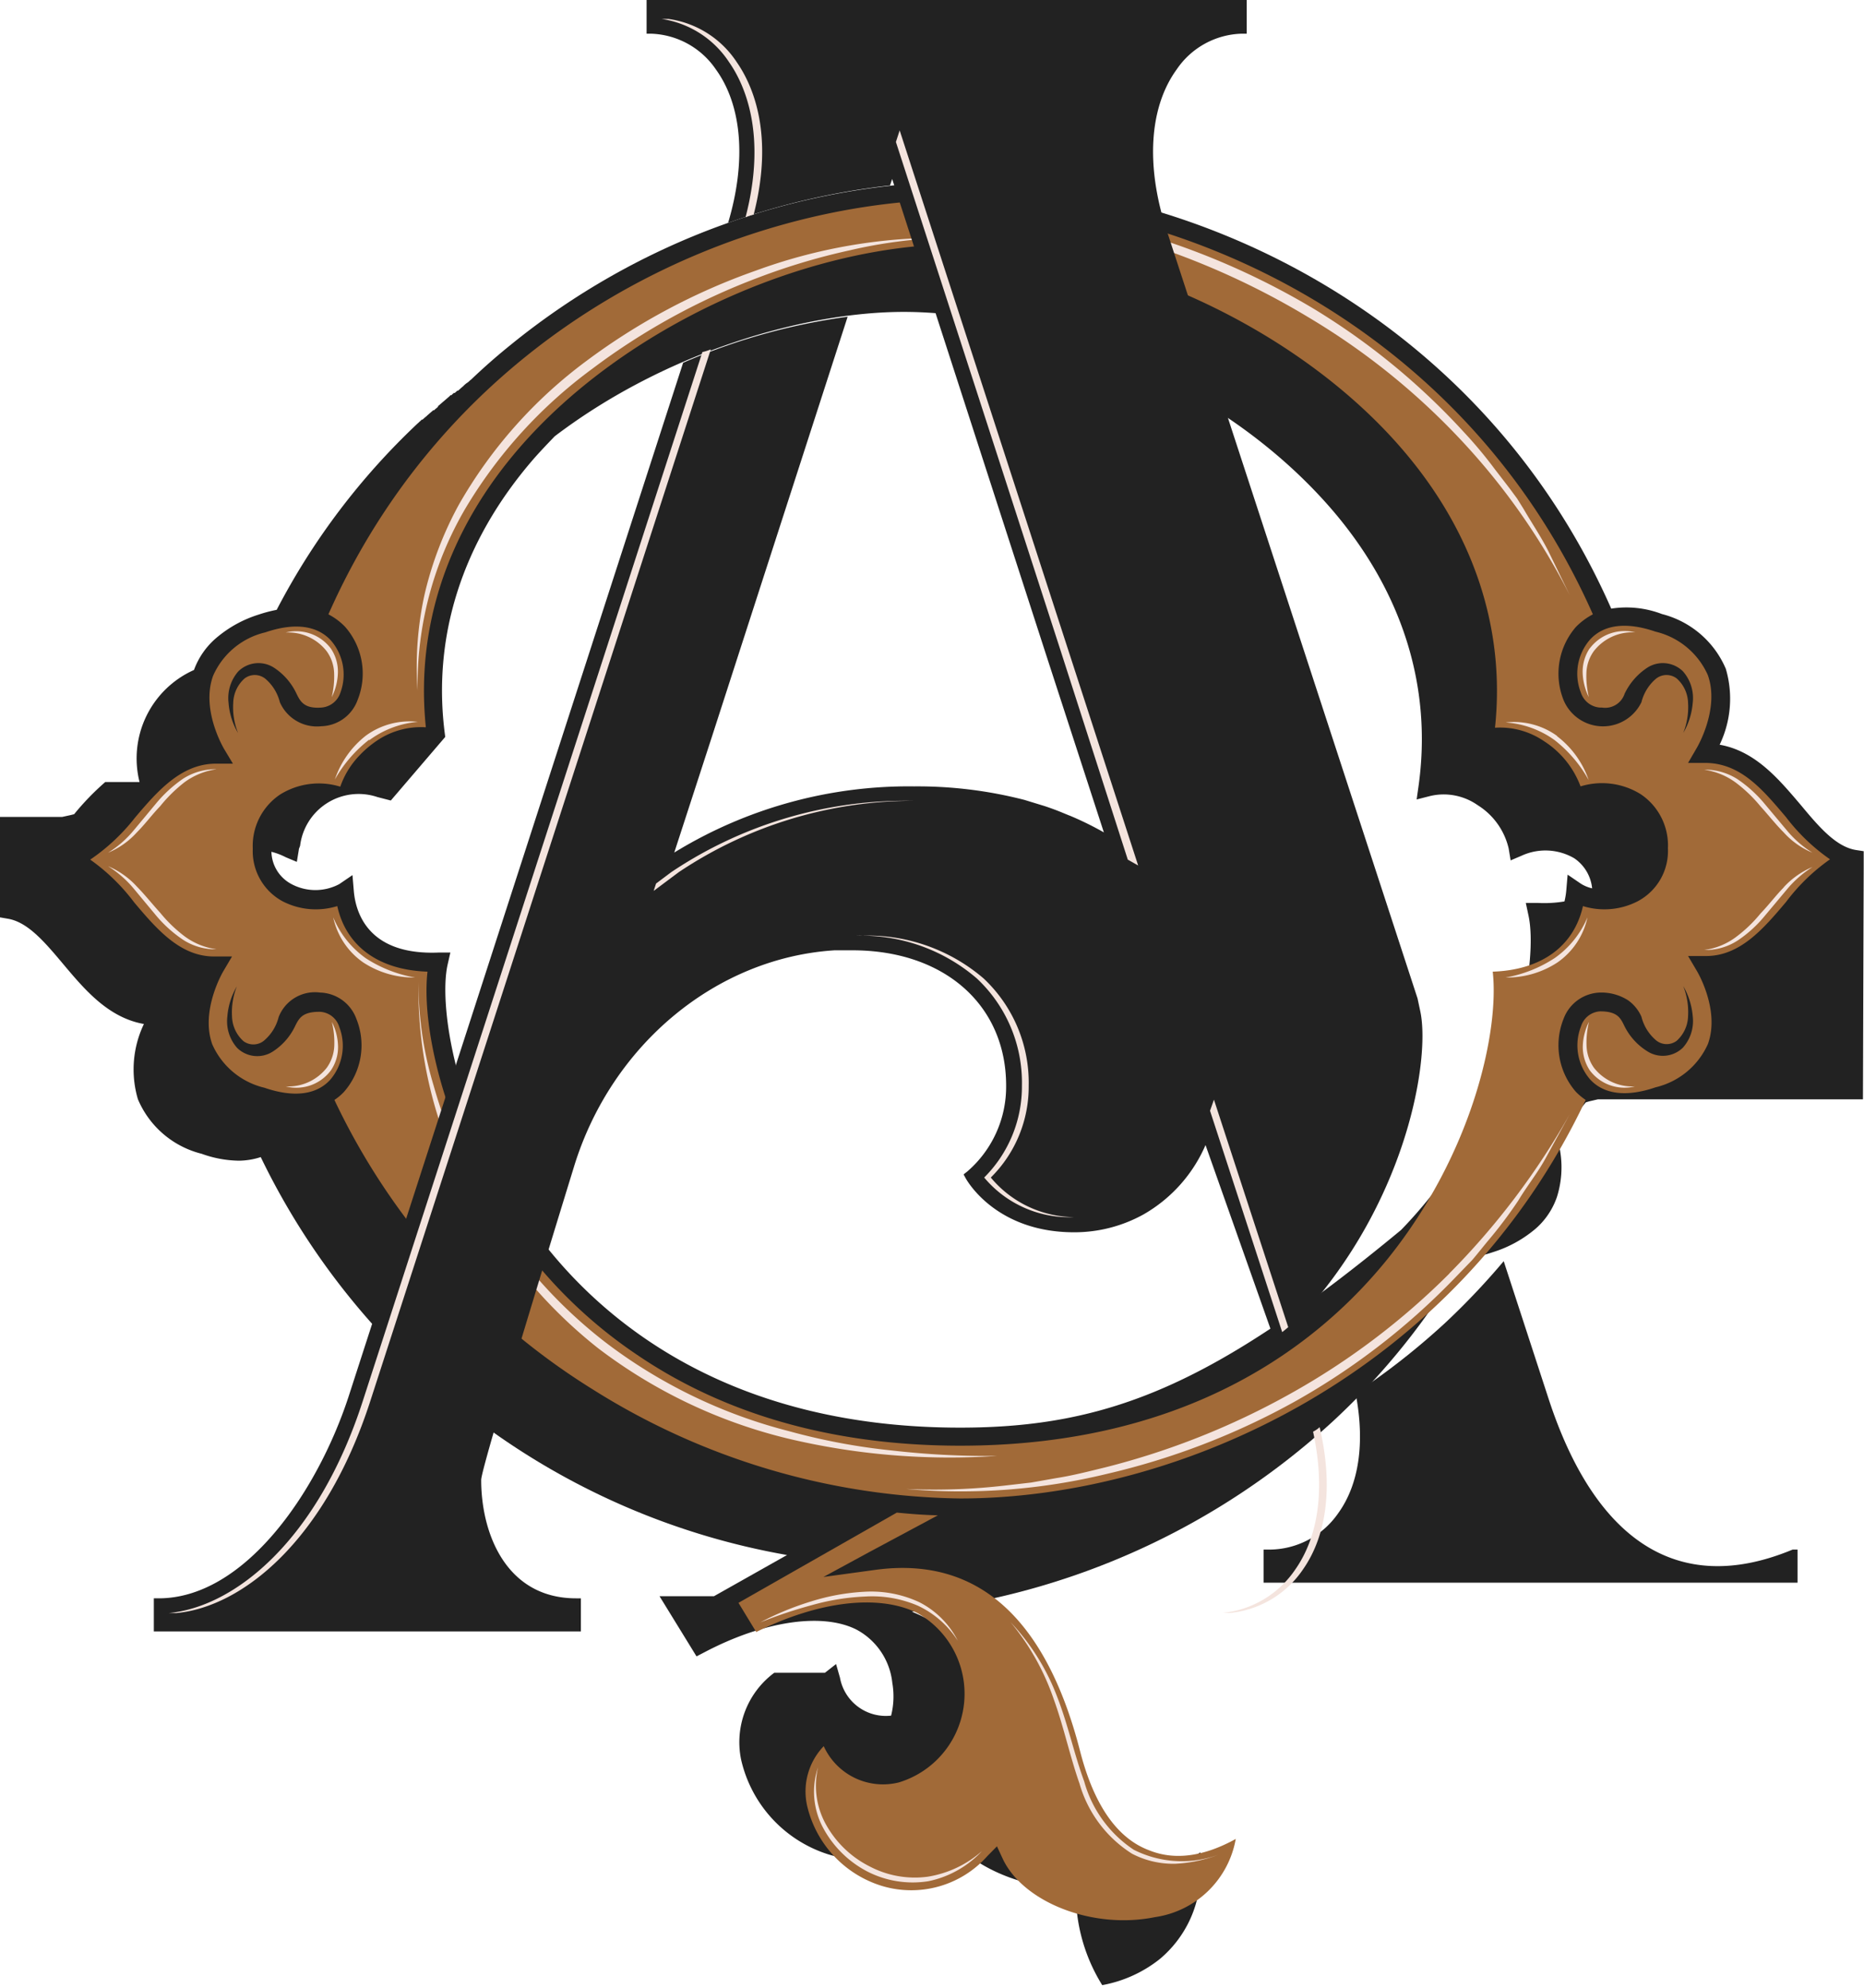
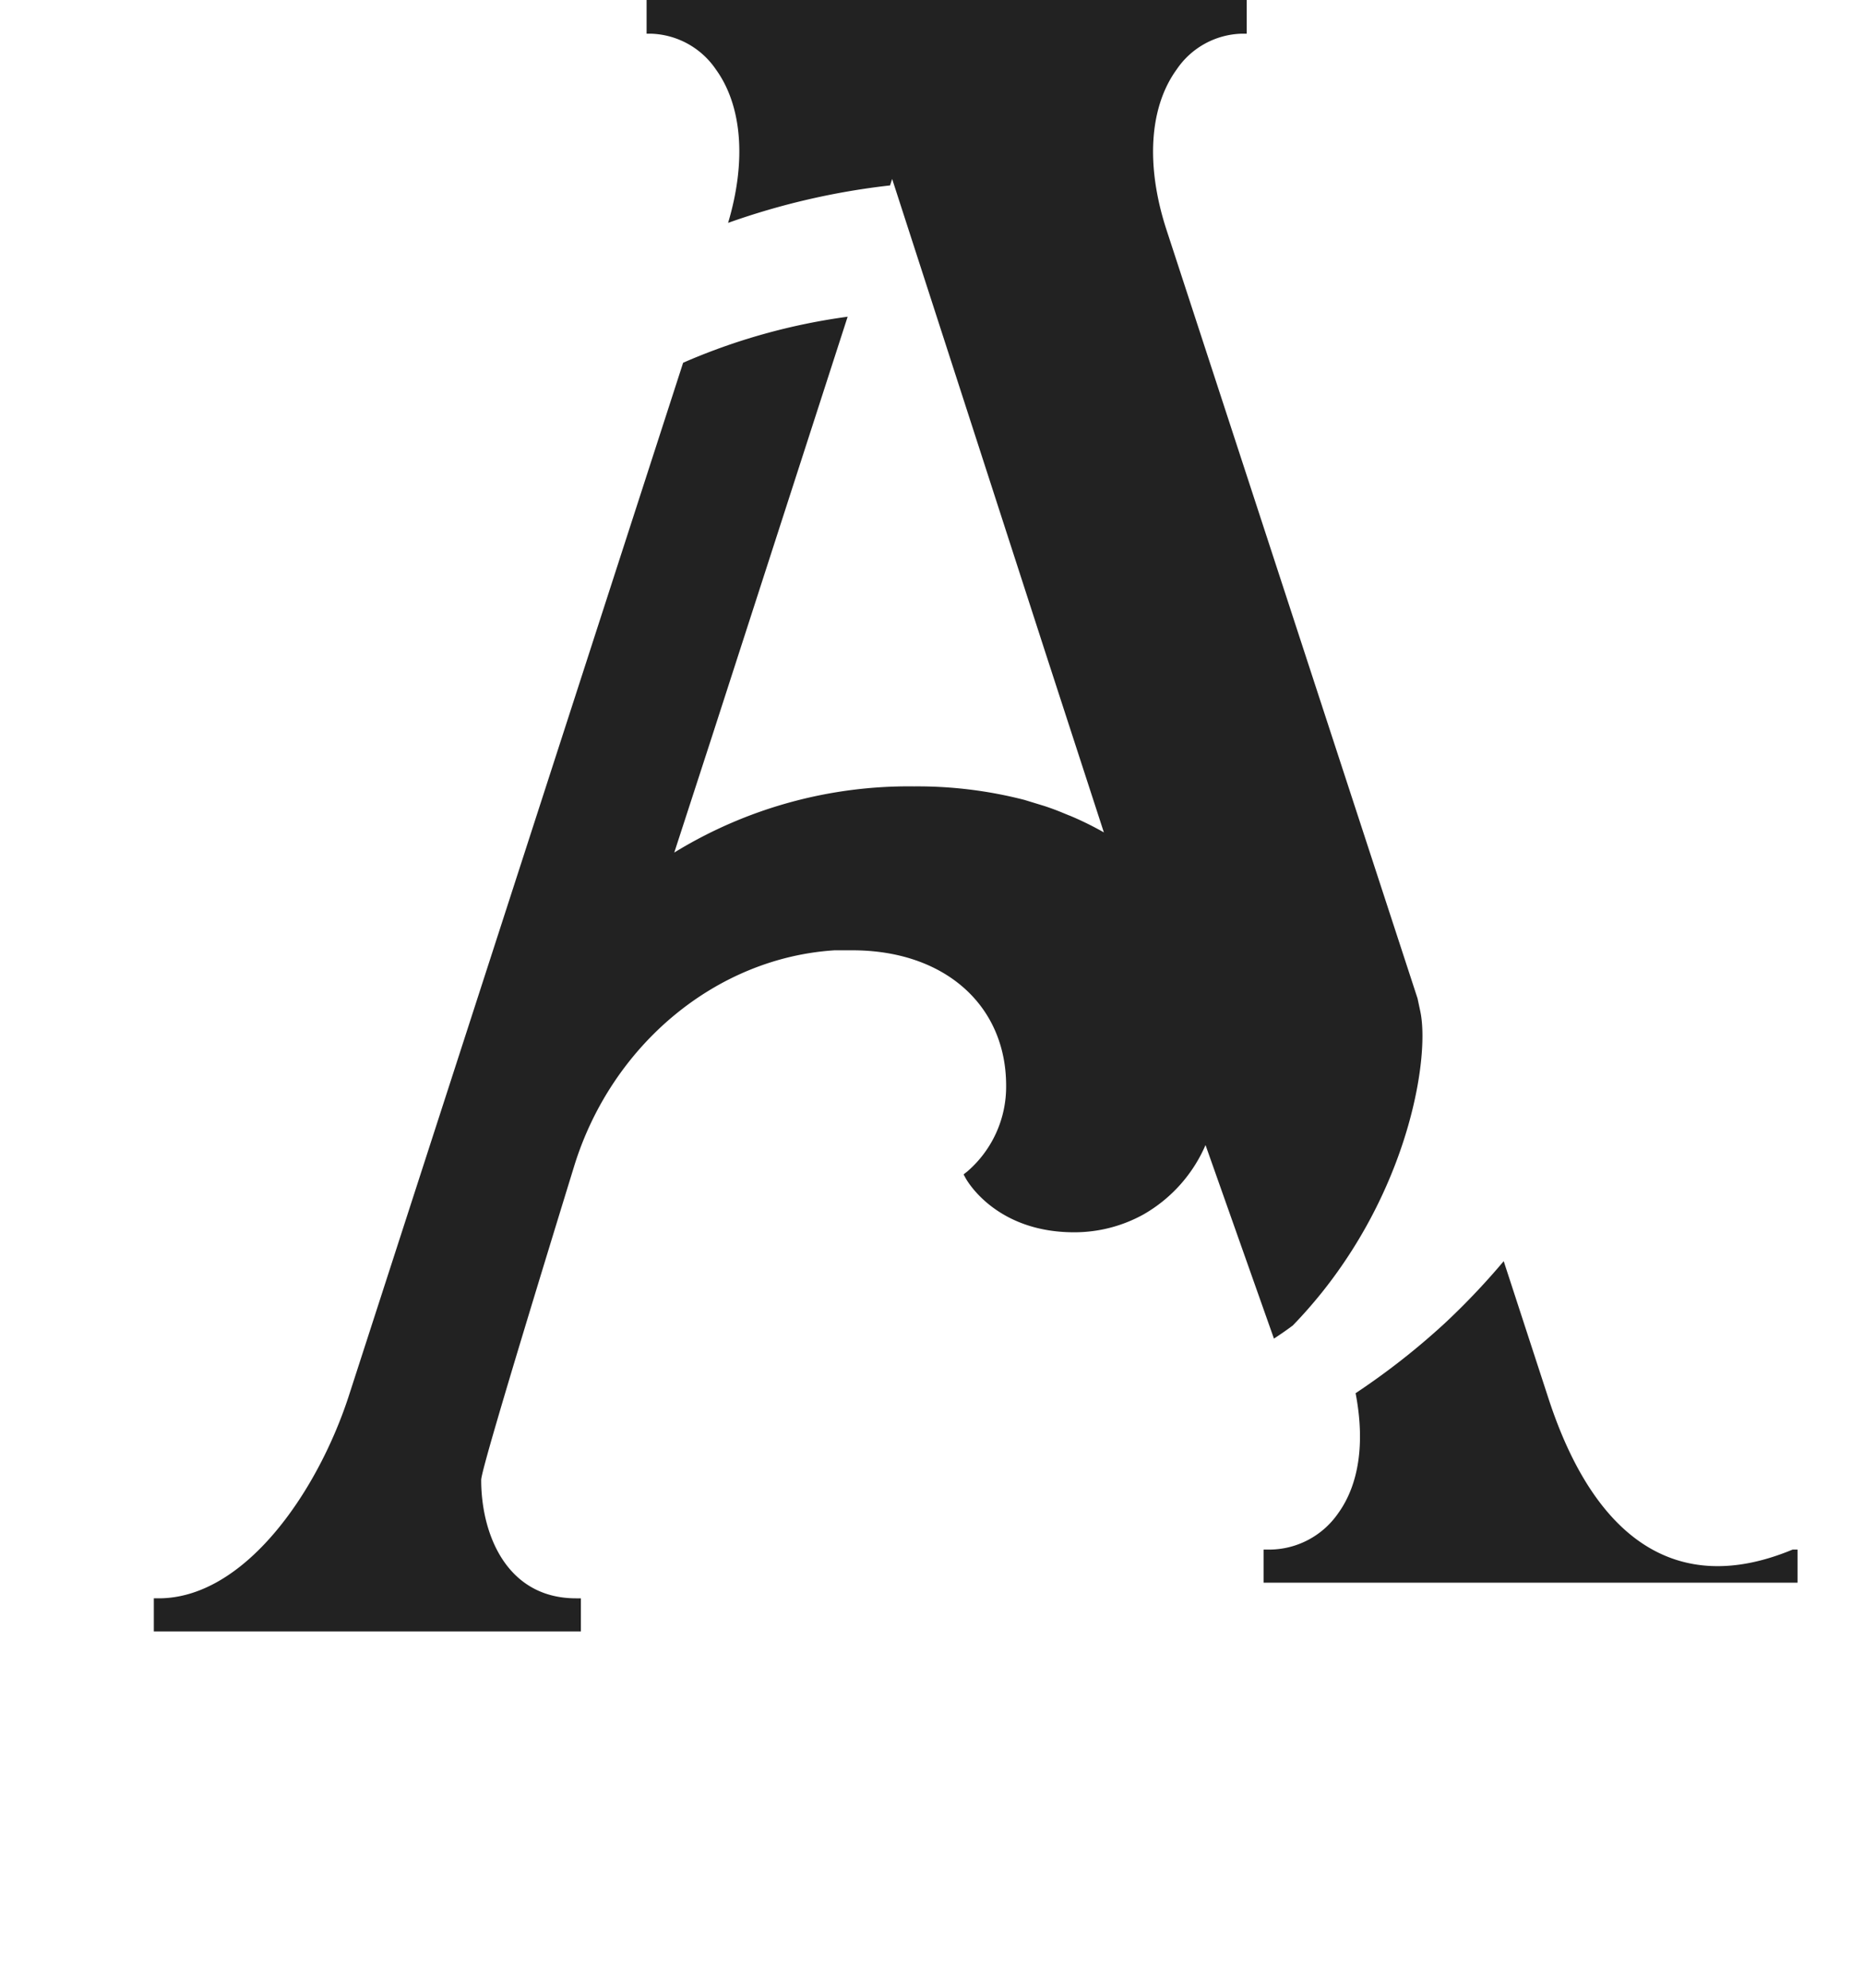
<svg xmlns="http://www.w3.org/2000/svg" viewBox="0 0 123.96 132.19">
  <defs>
    <style>.cls-1{fill:#222;}.cls-2{fill:#a16a38;}.cls-3{fill:#f4e4de;}</style>
  </defs>
  <title>Monogram (2)</title>
  <g id="Layer_2" data-name="Layer 2">
    <g id="Colour_-_Light" data-name="Colour - Light">
      <g id="Monogram">
        <g id="Q">
-           <path id="Outline" class="cls-1" d="M123.94,57.7h0l0-1.1-.52-.08c-1.34-.22-2.48-1.57-3.67-3-1.44-1.69-3-3.58-5.39-4a7.06,7.06,0,0,0,.41-5.05,6.31,6.31,0,0,0-4.25-3.64,6.6,6.6,0,0,0-3.37-.36C98.51,20.88,79.27,12.06,63.85,12.06A48.47,48.47,0,0,0,34,22.9c-.91.73-1.8,1.51-2.66,2.33l-.1.08s0,0-.05.05h0l-.06.05L31,25.5l-.06.05-.09.08a.46.46,0,0,1-.07.07l-.06.05-.09.08-.09.08-.08.07-.05,0-.1.09-.07.06-.06,0-.09.08a.46.46,0,0,0-.07.07l-.06,0-.09.09-.06.05h0l-.09.08-.06.05-.09.08-.06.05v0l-.06.05-.09.08-.06.05-.09.08-.08.06s0,0,0,.05l-.09.08-.1.08-.07.07-.06,0-.09.08-.07.06-.06.05-.09.08-.08.07-.05.05-.1.08-.09.08a.46.46,0,0,0-.07.07l-.06,0-.09.09-.06.05h0l-.05.05-.09.08A46.39,46.39,0,0,0,18.4,40.55a9.51,9.51,0,0,0-1.21.32,8.05,8.05,0,0,0-2.76,1.51h0l0,0v0h0l0,0h0l0,0,0,0h0v0l0,0h0l0,0,0,0h0l0,0h0v0l0,0h0l0,0,0,0h0v0h0l0,0,0,0h0l0,0h0v0l0,0h0l0,0,0,0h0l0,0v0h0l0,0h0l0,0,0,0h0v0l0,0h0l0,0h0l0,0,0,0h0l0,0,0,0h0l0,0h0l0,0v0h0l0,0,0,0h0l0,0h0l0,0v0h0l0,0,0,0h0l0,0h0v0l0,0h0l0,0,0,0h0l0,0h0l0,0,0,0h0l0,0,0,0h0v0h0l0,0,0,0h0l0,0,0,0h0l0,0h0l0,0,0,0h0l0,0v0h0l0,0h0l0,0,0,0h0v0l0,0h0l0,0h0l0,0,0,0h0l0,0,0,0h0l0,0,0,0h0v0h0l0,0,0,0h0l0,0h0v0l0,0h0l0,0,0,0h0l0,0v0h0l0,0h0l0,0,0,0h0l0,0v0h0l0,0h0l0,0,0,0h0l0,0,0,0h0l0,0h0l0,0,0,0h0l0,0,0,0h0l0,0h0l0,0v0h0l0,0,0,0h0l0,0h0v0l0,0h0l0,0,0,0h0l0,0h0l0,0,0,0h0l0,0,0,0h0v0h0l0,0,0,0h0l0,0,0,0h0l0,0h0l0,0,0,0h0a5.09,5.09,0,0,0-1.53,2.17A6.44,6.44,0,0,0,9.28,52h0l0,0,0,0h0l0,0h0v0l0,0h0l0,0,0,0h0l0,0H9l0,0,0,0H9l0,0,0,0h0v0h0l0,0,0,0h0l0,0,0,0h0l0,0h0l0,0,0,0h0l0,0v0h0l0,0h0l0,0,0,0h0v0l0,0h0l0,0h0l0,0,0,0h0v0l0,0h0l0,0h0l0,0,0,0h0l0,0,0,0h0l0,0h0l0,0v0h0l0,0,0,0H8l0,0,0,0H8l0,0h0l0,0,0,0h0l0,0v0h0l0,0h0l0,0,0,0h0v0l0,0h0l0,0h0l0,0,0,0h0l0,0,0,0h0l0,0h0l0,0v0h0l0,0,0,0h0l0,0h0v0l0,0h0l0,0,0,0h0l0,0h0l0,0,0,0h0l0,0,0,0h0v0H7l0,0,0,0H7l0,0,0,0h0v0h0l0,0,0,0h0l0,0,0,0h0l0,0h0l0,0,0,0h0l0,0v0h0l0,0a17.42,17.42,0,0,0-2.07,2.14l-.24.06-.55.12H3.66v0H3.61v0h-.1v0h0v0h-.1v0h0v0H3.22v0H3.16v0H3.07v0H3v0H2.92v0H2.86v0H2.77v0H2.71v0H2.56v0H2.42v0H2.36v0H2.27v0H2.21v0H2.12v0H2.06v0H2v0H1.91v0H1.82v0H1.77v0h-.1v0h0v0h-.1v0H1.47v0H1.38v0H1.32v0H1.23v0H1.17v0H1.08v0H1v0H.87v0H.72v0H.58v0H.52v0H.43v0H.37v0H.28v0H.22v0H.13v0H.07v0H0L0,61l.52.09c1.33.22,2.46,1.56,3.67,3,1.43,1.7,3,3.58,5.38,4a7,7,0,0,0-.4,5,6.24,6.24,0,0,0,4.24,3.63,7.54,7.54,0,0,0,2.47.46,4.84,4.84,0,0,0,1.46-.24,48.11,48.11,0,0,0,35,26.46l-4.86,2.74h-.06l0,0h0l0,0h-.13l0,0h-.13l0,0h-.13l0,0h-.13l0,0h-.13l0,0h-.13l0,0h0l0,0h-.07l0,0h0l0,0h-.07l0,0h0l0,0H46l0,0h0l0,0h-.07l0,0h0l0,0h-.07l0,0h0l0,0h-.07l0,0h0l0,0h-.13l0,0h-.13l0,0h-.13l0,0h-.13l0,0h-.13l0,0h-.13l0,0h0l0,0h-.07l0,0h0l0,0h-.07l0,0h0l0,0h-.07l0,0h0l0,0H44l0,0h0l0,0h-.07l0,0h0l0,0h-.07l2.46,4,.52-.27c3.93-2.07,7.81-2.66,10.1-1.52a4.55,4.55,0,0,1,2.4,3.55,5.24,5.24,0,0,1-.08,2.18,3.1,3.1,0,0,1-3.4-2.52l-.26-.91-.74.58v0h0v0h0l0,0h0v0h0l0,0h0l0,0h0v0h0l0,0h0v0h0v0h0l0,0h0v0h0l0,0h0l0,0h0v0h0l0,0h0v0h0v0h0l0,0h0v0h0l0,0h-.08v0h0l0,0h-.08v0h0l0,0h-.07l0,0h0v0H53.2l0,0h0v0h0l0,0h0l0,0h0v0H52.9l0,0h0v0h-.08v0h0l0,0h0l0,0h0v0h0l0,0h-.08v0h0l0,0h0v0h0l0,0h0v0h-.05v0h0l0,0h0v0H52v0h0l0,0h0v0h0l0,0H51.8v0h0l0,0h-.08v0h0l0,0h-.07l0,0h0v0h-.08l0,0h0v0h-.08l0,0h0v0h0l0,0h0l0,0h0a5.75,5.75,0,0,0-2.21,5.75,8.61,8.61,0,0,0,5.82,6.33,7.79,7.79,0,0,0,7.6-1.76c1.7,2.65,5.44,4.07,8.85,4.07A11.58,11.58,0,0,0,73.3,132a8.63,8.63,0,0,0,3.81-1.72h0l0,0,0,0h0v0l0,0h0l0,0h0l0,0,0,0h0l0,0,0,0h0l0,0h0l0,0v0h0l0,0,0,0h0l0,0h0l0,0v0h0l0,0,0,0h0l0,0h0v0l0,0h0l0,0,0,0h0v0h0l0,0,0,0h0l0,0,0,0h0v0h0l0,0,0,0h0l0,0,0,0h0l0,0h0l0,0,0,0h0l0,0v0h0l0,0h0l0,0,0,0h0v0l0,0h0l0,0h0l0,0,0,0h0l0,0,0,0h0l0,0h0l0,0v0h0l0,0,0,0h0l0,0h0v0l0,0h0l0,0,0,0h0l0,0v0h0l0,0h0l0,0,0,0h0l0,0h0l0,0,0,0h0l0,0,0,0h0l0,0,0,0h0l0,0h0l0,0,0,0h0l0,0,0,0h0l0,0h0l0,0v0h0l0,0,0,0h0l0,0h0l0,0,0,0h0l0,0,0,0h0l0,0h0l0,0,0,0h0l0,0,0,0h0v0h0l0,0,0,0h0l0,0,0,0h0l0,0h0l0,0,0,0h0l0,0v0h0l0,0h0l0,0,0,0h0v0l0,0h0l0,0h0l0,0,0,0h0l0,0,0,0h0l0,0h0l0,0v0h0l0,0,0,0h0l0,0h0v0l0,0h0l0,0,0,0h0l0,0v0h0l0,0h0l0,0a7.54,7.54,0,0,0,2.72-5.89l0-1.22-1,.69c-1.5,1-3.69,2.09-5.65,1.35-1.71-.64-3-2.57-3.8-5.74-1.68-6.51-4.65-10.66-8.74-12.3a49.12,49.12,0,0,0,28-12.66l0,0,0,0h0l0,0h0l0,0,0,0h0v0h0l0,0,0,0h0l0,0,0,0h0l0,0,0,0h0l0,0h0l0,0v0h0l0,0,0,0h0l0,0h0v0l0,0h0l0,0h0l0,0,0,0h0l0,0,0,0h0l0,0h0l0,0v0h0l0,0,0,0h0l0,0,0,0h0v0h0l0,0,0,0h0l0,0,0,0h0l0,0h0l0,0,0,0h0l0,0v0h0l0,0h0l0,0,0,0h0v0l0,0h0l0,0h0l0,0,0,0h0l0,0,0,0h0l0,0h0l0,0v0h0l0,0,0,0h0l0,0h0v0l0,0h0l0,0,0,0h0l0,0h0l0,0,0,0h0l0,0,0,0h0v0h0l0,0,0,0h0l0,0,0,0h0l0,0,0,0h0l0,0h0l0,0v0h0l0,0,0,0h0l0,0h0v0l0,0h0l0,0,0,0h0l0,0h0l0,0,0,0h0l0,0,0,0h0l0,0h0l0,0,0,0h0l0,0,0,0h0v0h0l0,0,0,0h0l0,0,0,0h0l0,0h0l0,0,0,0h0v0l0,0h0l0,0h0l0,0,0,0h0l0,0,0,0h0l0,0h0l0,0,0,0h0l0,0,0,0h0l0,0h0l0,0v0h0l0,0,0,0h0l0,0h0v0l0,0h0l0,0,0,0h0l0,0h0a46.75,46.75,0,0,0,8.68-10.84,8.19,8.19,0,0,0,2-.42,8.1,8.1,0,0,0,2.72-1.48l0,0,0,0h0v0h0l0,0,0,0h0l0,0,0,0h0l0,0h0l0,0,0,0h0l0,0v0h0l0,0h0l0,0,0,0h0v0l0,0h0l0,0h0l0,0,0,0h0l0,0,0,0h0l0,0h0l0,0v0h0l0,0,0,0h0l0,0h0v0l0,0h0l0,0,0,0h0l0,0h0v0l0,0h0l0,0,0,0h0l0,0h0l0,0,0,0h0l0,0,0,0h0v0h0l0,0,0,0h0l0,0v0h0l0,0,0,0h0l0,0h0l0,0v0h0l0,0,0,0h0l0,0h0v0l0,0h0l0,0,0,0h0l0,0h0l0,0,0,0h0l0,0,0,0h0v0h0l0,0,0,0h0l0,0,0,0h0l0,0h0l0,0,0,0h0l0,0v0h0l0,0h0l0,0,0,0h0v0l0,0h0l0,0h0l0,0,0,0h0l0,0,0,0h0l0,0h0l0,0v0h0l0,0,0,0h0l0,0h0l0,0v0h0l0,0,0,0h0l0,0h0v0l0,0h0l0,0,0,0h0v0l0,0h0l0,0h0l0,0,0,0h0v0h0l0,0,0,0h0l0,0,0,0h0l0,0h0l0,0,0,0h0l0,0v0h0l0,0,0,0h0l0,0h0v0l0,0h0l0,0,0,0h0l0,0h0l0,0,0,0h0l0,0a4.56,4.56,0,0,0,.5-.48,4.93,4.93,0,0,0,1-1.7,6.57,6.57,0,0,0-.08-4.18h0v0l0,0h0l0,0,0,0h0l0,0h0l0,0,0,0h0l0,0,0,0h0v0h0l0,0,0,0h0l0,0,0,0h0l0,0h0l0,0,0,0h0l0,0v0h0l0,0h0l0,0,0,0h0l0,0v0h0l0,0h0l0,0,0,0h0l0,0,0,0h0l0,0,0,0h0l0,0h0l0,0,0,0h0l0,0h0v0l0,0h0l0,0,0,0h0l0,0h0l0,0,0,0h0l0,0,0,0h0v0l0,0h0l0,0h0l0,0,0,0h0l0,0h0l0,0,0,0h0l0,0,0,0h0l0,0h0l0,0,0,0h0l0,0v0h0l0,0,0,0h0l0,0h0v0l0,0h0l0,0,0,0h0l0,0h0l0,0,0,0h0l0,0,0,0h0l0,0h0l0,0,0,0h0l0,0,0,0h0l0,0h0l0,0,0,0h0l0,0v0h0l0,0h0l0,0,0,0h0v0l0,0h0l0,0h0l0,0,0,0h0l0,0,0,0a17.76,17.76,0,0,0,2-2.11l.24-.07.56-.13h0v0h.05v0h.1v0h0v0h.1v0h0v0h.1v0h.06v0h.09v0h.06v0H121v0H121v0h.15v0h.15v0h.14v0h.15v0h.15v0h.15v0h.15v0h0v0h.1v0h0v0h.1v0h.05v0h.1v0h.06v0h.09v0h.06v0h.09v0h.06v0H123v0h.15v0h.14v0h.15v0h.15v0h.15v0h.06v0h.09v0h0ZM63.85,94.93c-14.8,0-23.15-6.55-27.53-12.05-5.94-7.43-7.2-15.89-6.55-18.75l.18-.79-.8,0c-4.53.18-5.48-2.49-5.62-4.08l-.09-1.07-.88.6a3.38,3.38,0,0,1-3.17,0,2.5,2.5,0,0,1-1.34-2.15A4.31,4.31,0,0,1,19,57l.74.31v0h0v0h0v0h0v0h0v0h0v0h0v0h0v0h0v0h0v0h0v0h0v0h0v0h0v0h0v0h0v0h0v0h0v0h0v0h0v0h0v0h0v0h0v0h0v0h0v0h0v0h0v0h0v0h0v0h0v0h0v0h0v0h0v0h0v0h0v0h0v0h0v0h0v0h0v0h0v0h0v0h0v0h0v0h0v0h0v0h0v0h0v0h0v0h0v0h0v0h0v0h0v0h0v0h0v0h0v0h0v0h0v0h0v0h0v0h0v0h0v0h0v0h0v0h0v0h0v0h0v0h0v0h0v0h0v0h0v0h0v0h0v0h0v0h0v0h0v0h0v0h0v0h0v0h0v0h0v0h0v0h0v0h0v0h0v0h0v0h0v0h0v0h0v0h0v0h0v0h0v0h0v0h0v0h0v0h0v0h0v0h0v0h0v0h0v0h0v0h0v0h0v0h0v0h0v0h0v0h0v0h0v0h0v0h0v0h0v0h0v0h0v0h0v0h0v0h0v0h0v0h0v0h0v0h0v0h0v0h0v0h0v0h0v0h0v0h0v0h0v0h0v0h0v0h0v0h0v0h0v0h0v0h0v0h0v0h0v0h0v0h0v0h0v0h0v0h0v0h0v0h0v0h0v0h0v0h0v0h0v0h0v0h0v0h0v0h0v0h0v0h0v0h0v0h0v0h0v0h0v0h0v0h0v0h0v0h0v0h0v0h0v0h0v0h0v0h0v0h0v0h0v0h0v0h0v0h0v0h0v0h0v0h0v0h0v0h0v0h0v0h0v0h0v0h0v0h0v0h0v0h0v0h0v0h0v0h0v0h0v0h0v0h0v0h0v0h0v0h0v0h0v0h0v0h0v0h0v0h0v0h0v0h0v0h0v0h0v0h0v0h0l.13-.79c0-.1.07-.2.09-.3A3.92,3.92,0,0,1,25.1,53l.89.23v0h0v0h0v0h0v0h0v0h0v0h0v0h0v0h0v0h0v0h0v0h0v0h0v0h0v0h0v0h0v0h0v0h0v0h0v0h0v0h0v0h0v0h0v0h0v0h0v0h0v0h0v0h0v0h0v0h0v0h0v0h0v0h0v0h0v0h0v0h0v0h0v0h0v0h0v0h0v0h0v0h0v0h0v0h0v0h0v0h0v0h0v0h0v0h0v0h0v0h0v0h0v0h0v0h0v0h0v0h0v0h0v0h0v0h0v0h0v0h0v0h0v0h0v0h0v0h0v0h0v0h0v0h0v0h0v0h0v0h0v0h0v0h0v0h0v0h0v0h0v0h0v0h0v0h0v0h0v0h0v0h0v0h0v0h0v0h0v0h0v0h0v0h0v0h0v0h0v0h0v0h0v0h0v0h0v0h0v0h0v0h0v0h0v0h0v0h0v0h0v0h0v0h0v0h0v0h0v0h0v0h0v0h0v0h0v0h0v0h0v0h0v0h0v0h0v0h0v0h0v0h0v0h0v0h0v0h0v0h0v0h0v0h0v0h0v0h0v0h0v0h0v0h0v0h0v0h0v0h0v0h0v0h0v0h0v0h0v0h0v0h0v0h0v0h0v0h0v0h0v0h0v0h0v0h0v0h0v0h0v0h0v0h0v0h0v0h0v0h0v0h0v0h0v0h0v0h0v0h0v0h0v0h0v0h0v0h0v0h0v0h0v0h0v0h0v0h0v0h0v0h0v0h0v0h0v0h0v0h0v0h0v0h0v0h0v0h0v0h0v0h0v0h0v0h0v0h0v0h0v0h0v0h0v0h0v0h0v0h0v0h0v0h0v0h0v0h0v0h0v0h0v0h0v0h0v0h0v0h0v0h0v0h0v0h0v0h0v0h0v0h0L29.61,49c-.92-6.61,1.12-13,5.89-18.5.45-.51.92-1,1.39-1.49,7.43-5.64,16.66-8.27,23.22-8.27,8.19,0,20.55,4.08,28.34,13,4.78,5.49,6.81,11.88,5.89,18.5l-.13.92.9-.23a3.93,3.93,0,0,1,3.16.61,4.63,4.63,0,0,1,2.06,2.88l.13.79.73-.31a3.8,3.8,0,0,1,3.5.17,2.74,2.74,0,0,1,1.19,2,2.42,2.42,0,0,1-.75-.31l-.88-.6v0h0v0h0v0h0v0h0v0h0v0h0v0h0v0h0v0h0v0h0v0h0v0h0v0h0v0h0v0h0v0h0v0h0v0h0v0h0v0h0v0h0v0h0v0l0,0v0h0v0h0v0h0v0h0v0h0v0h0v0h0v0l0,0v0h0v0h0v0h0v0h0v0h0v0h0v0h0v0l0,0v0h0v0h0v0h0v0h0v0h0v0h0v0h0v0h0v0h0v0h0v0h0v0h0v0h0v0h0v0h0v0h0v0h0v0h0v0h0v0h0v0h0v0h0v0h0v0h0v0h0v0h0v0l0,0v0h0v0h0v0h0v0h0v0h0v0h0v0h0v0l0,0v0h0v0h0v0h0v0h0v0h0v0h0v0h0v0l0,0v0h0v0h0v0h0v0h0v0h0v0h0v0h0v0l0,0v0h0v0h0v0h0v0h0v0h0v0h0v0h0v0h0v0h0v0h0v0h0v0h0v0h0v0h0v0h0v0h0v0h0v0h0v0h0v0h0v0h0v0h0v0h0v0h0v0h0v0h0v0h0v0h0v0l0,0v0h0v0h0v0h0v0h0v0h0v0h0v0h0v0l0,0v0h0v0h0v0h0v0h0v0h0v0h0v0h0v0l0,0v0h0v0h0v0h0v0h0v0h0v0h0v0h0v0h0v0h0v0h0v0h0v0h0v0h0v0h0v0h0v0h0v0h0v0h0v0h0v0h0v0h0v0h0v0h0v0h0v0h0v0h0v0l0,0v0h0v0h0v0h0v0h0v0h0v0h0v0h0v0l0,0v0h0v0h0v0h0v0h0v0h0v0h0v0h0v0l0,0v0h0v0h0v0h0v0h0v0h0v0h0v0h0v0l0,0v0h0v0h0v0h0v0h0v0h0v0h0v0h0v0h0l-.09,1.06a4.91,4.91,0,0,1-.12.72,8.16,8.16,0,0,1-1.77.1l-.8,0h0v0h0v0h0v0h0v0h0v0h0v0h0v0h0v0h0v0h0v0h0v0h0v0h0v0h0v0h0v0h0v0h0v0h0v0h0v0h0v0h0v0h0v0h0v0h0v0h0v0h0v0h0v0h0v0h0v0h0v0h0v0h0v0h0v0h0v0h0v0h0v0h0v0h0v0h0v0h0v0h0v0h0v0h0v0h0v0h0v0h0v0h0v0h0v0h0v0h0v0h0v0h0v0h0v0h0v0h0v0h0v0h0v0h0v0h0v0h0v0h0v0h0v0h0v0h0v0h0v0h0v0h0v0h0v0h0v0h0v0h0v0h0v0h0v0h0v0h0v0h0v0h0v0h0v0h0v0h0v0h0v0h0v0h0v0h0v0h0v0h0v0h0v0h0v0h0v0h0v0h0v0h0v0h0v0h0v0h0v0h0v0h0v0h0v0h0v0h0v0h0v0h0v0h0v0h0v0h0v0h0v0h0v0h0v0h0v0h0v0h0v0h0v0h0v0h0v0h0v0h0v0h0v0h0v0h0v0h0v0h0v0h0v0h0v0h0v0h0v0h0v0h0v0h0v0h0v0h0v0h0v0h0v0h0v0h0v0h0v0h0v0h0v0h0v0h0v0h0v0h0v0h0l.17.8c.65,2.86-.59,11.32-6.53,18.75-.58.72-1.22,1.46-1.94,2.2C80.83,92,73.8,94.93,63.85,94.93Z" />
-           <path id="Fill" class="cls-2" d="M118.77,54.33c-1.52-1.79-3-3.6-5.38-3.6l-1.13,0,.58-1s1.55-2.59.73-4.85a5.09,5.09,0,0,0-3.48-2.88c-1.92-.66-3.43-.48-4.35.53a3.44,3.44,0,0,0-.61,3.52,1.44,1.44,0,0,0,1.28,1h.13a1.36,1.36,0,0,0,1.5-.92,4.28,4.28,0,0,1,1.52-1.74,1.91,1.91,0,0,1,2.36.25,2.7,2.7,0,0,1,.65,2.1,4.76,4.76,0,0,1-.63,2,4.64,4.64,0,0,0,.32-2,2.25,2.25,0,0,0-.76-1.63,1.12,1.12,0,0,0-1.43.07,3,3,0,0,0-.91,1.51h0a2.84,2.84,0,0,1-5.18-.14,4.73,4.73,0,0,1,.83-4.87,4.51,4.51,0,0,1,1.12-.83c-8.41-19-27.07-27.56-42-27.59h0c-15,0-33.67,8.56-42.09,27.59a4.26,4.26,0,0,1,1.11.83,4.71,4.71,0,0,1,.83,4.87,2.64,2.64,0,0,1-2.41,1.74,2.69,2.69,0,0,1-2.76-1.6h0a3,3,0,0,0-.91-1.51,1.12,1.12,0,0,0-1.43-.07,2.25,2.25,0,0,0-.76,1.63,4.64,4.64,0,0,0,.32,2,4.62,4.62,0,0,1-.63-2,2.7,2.7,0,0,1,.65-2.1,1.91,1.91,0,0,1,2.36-.25,4.18,4.18,0,0,1,1.51,1.74c.25.51.5,1,1.64.92a1.44,1.44,0,0,0,1.28-1A3.46,3.46,0,0,0,22,42.58c-.92-1-2.44-1.19-4.36-.53a5.05,5.05,0,0,0-3.47,2.89c-.82,2.26.71,4.81.72,4.84l.6,1-1.14,0c-2.28,0-3.87,1.81-5.38,3.6A13.15,13.15,0,0,1,6,57.16,13.15,13.15,0,0,1,8.92,60c1.5,1.78,3.06,3.6,5.31,3.6h1.2l-.59,1s-1.54,2.61-.72,4.85a5.07,5.07,0,0,0,3.47,2.88c1.92.66,3.44.48,4.36-.52a3.47,3.47,0,0,0,.61-3.53,1.41,1.41,0,0,0-1.28-1h-.05c-1.12,0-1.34.43-1.59.92a4.1,4.1,0,0,1-1.51,1.73,1.91,1.91,0,0,1-2.36-.25,2.67,2.67,0,0,1-.65-2.09,4.66,4.66,0,0,1,.63-2,4.71,4.71,0,0,0-.32,2,2.28,2.28,0,0,0,.76,1.64,1.11,1.11,0,0,0,1.43-.09,3,3,0,0,0,.91-1.51A2.59,2.59,0,0,1,21.29,66a2.65,2.65,0,0,1,2.41,1.75,4.69,4.69,0,0,1-.83,4.86,3.56,3.56,0,0,1-.63.53,45.58,45.58,0,0,0,17.2,19.26,47,47,0,0,0,24.41,7.24c14.53,0,32.94-8.21,41.6-26.5a4.09,4.09,0,0,1-.64-.53,4.71,4.71,0,0,1-.83-4.86A2.67,2.67,0,0,1,106.4,66a3.29,3.29,0,0,1,1.88.52,2.66,2.66,0,0,1,.88,1.09,3,3,0,0,0,.91,1.51,1.11,1.11,0,0,0,1.43.09,2.28,2.28,0,0,0,.76-1.64,4.71,4.71,0,0,0-.32-2,4.8,4.8,0,0,1,.63,2,2.67,2.67,0,0,1-.65,2.09,1.91,1.91,0,0,1-2.36.25A4.13,4.13,0,0,1,108,68.17c-.24-.49-.46-.92-1.58-.92h0a1.41,1.41,0,0,0-1.28,1,3.45,3.45,0,0,0,.61,3.53c.92,1,2.43,1.18,4.35.52a5.09,5.09,0,0,0,3.48-2.88c.82-2.25-.71-4.82-.73-4.85l-.59-1h1.2c2.26,0,3.82-1.82,5.32-3.6a12.94,12.94,0,0,1,2.92-2.83A12.94,12.94,0,0,1,118.77,54.33Zm-9.88,5.61a4.83,4.83,0,0,1-3.62.31c-.6,2.67-2.76,4.25-6,4.36.44,3.94-1.32,12-6.91,19-4.57,5.71-13.22,12.52-28.5,12.52-9.56,0-16.53-2.66-21.52-6.06a31.37,31.37,0,0,1-7-6.46c-5.59-7-7.36-15.11-6.91-19-3.25-.11-5.41-1.69-6-4.36a4.82,4.82,0,0,1-3.62-.31,3.79,3.79,0,0,1-2-3.51,4.11,4.11,0,0,1,1.82-3.6,4.86,4.86,0,0,1,4-.52,5.64,5.64,0,0,1,1.25-2.05,6.86,6.86,0,0,1,1.17-1,5.24,5.24,0,0,1,3.27-.9c-.69-6.69,1.47-13.13,6.29-18.66,6.9-7.93,18.94-13.47,29.29-13.47S86.23,21.8,93.13,29.73c4.82,5.53,7,12,6.29,18.66a5.19,5.19,0,0,1,3.27.9,6.1,6.1,0,0,1,2.42,3,4.87,4.87,0,0,1,4,.52,4.1,4.1,0,0,1,1.81,3.6A3.78,3.78,0,0,1,108.89,59.94ZM82.18,122.28a6.38,6.38,0,0,1-5.38,5.2c-4.15.84-8.77-1-10.12-3.89l-.38-.82-.63.64a6.77,6.77,0,0,1-7,2,7.31,7.31,0,0,1-5-5.36,4.35,4.35,0,0,1,1.11-3.94,4.33,4.33,0,0,0,5,2.41,6.16,6.16,0,0,0,1.21-11.27c-2.57-1.26-6.54-.79-10.7,1.27l-1.18-1.94,10.53-6c.92.09,1.83.16,2.73.18l-4.61,2.47-3,1.63,3.43-.47c6.76-.93,11.35,3.13,13.64,12.06.92,3.58,2.47,5.79,4.58,6.58C78.13,123.73,80.08,123.44,82.18,122.28Z" />
-           <path id="Highlights" class="cls-3" d="M104.39,39.57A44.64,44.64,0,0,0,97,29.09a46.37,46.37,0,0,0-10-8A51.46,51.46,0,0,0,75.3,15.9l-1.54-.48L72.2,15c-1-.28-2.1-.46-3.15-.65a45.85,45.85,0,0,0-6.41-.69,43.72,43.72,0,0,1,12.8,1.72,49.89,49.89,0,0,1,11.89,5.13,45.46,45.46,0,0,1,10,8.2,28.87,28.87,0,0,1,2.08,2.49l1,1.3.48.65.43.69c.54.93,1.15,1.83,1.64,2.79Zm-8,45.11a47.87,47.87,0,0,1-10.59,8,50.54,50.54,0,0,1-12.33,4.9c-1.07.26-2.15.54-3.25.71l-1.64.29-1.65.19a41.26,41.26,0,0,1-6.67.24,41.25,41.25,0,0,0,13.33-1A48.23,48.23,0,0,0,86.1,93.2,46,46,0,0,0,96.73,85l1.17-1.21c.37-.43.71-.87,1.07-1.3a29.28,29.28,0,0,0,2-2.66c.6-1,1.29-1.84,1.82-2.82l1.61-2.94A49.6,49.6,0,0,1,96.38,84.68ZM103.57,64a4.9,4.9,0,0,0,2-3,6.29,6.29,0,0,1-2.17,2.7A8.75,8.75,0,0,1,100.13,65,6.13,6.13,0,0,0,103.57,64Zm0-15.05a4.9,4.9,0,0,0-3.44-.91,6.3,6.3,0,0,1,3.25,1.17,8.73,8.73,0,0,1,2.27,2.66A6.17,6.17,0,0,0,103.53,48.94Zm-79,.26A6.34,6.34,0,0,1,27.79,48a4.92,4.92,0,0,0-3.45.91,6.22,6.22,0,0,0-2.07,2.92A8.84,8.84,0,0,1,24.53,49.2ZM31,78.79a31.64,31.64,0,0,0,8.79,10.87,34,34,0,0,0,12.62,6,46.56,46.56,0,0,0,13.91,1.15,55.66,55.66,0,0,1-7-.36,41.73,41.73,0,0,1-6.83-1.28,34,34,0,0,1-12.34-6,31.87,31.87,0,0,1-8.75-10.58,32.45,32.45,0,0,1-2.57-6.43,23.49,23.49,0,0,1-1-6.86A28.23,28.23,0,0,0,31,78.79ZM50.25,18A42.26,42.26,0,0,0,39,24a31,31,0,0,0-8.48,9.55,23.54,23.54,0,0,0-2.29,6,22.31,22.31,0,0,0-.46,6.36,23.23,23.23,0,0,1,3.18-12.1,31.6,31.6,0,0,1,8.44-9.29,44.28,44.28,0,0,1,11.06-6.07,42.89,42.89,0,0,1,6.08-1.81,32.46,32.46,0,0,1,6.29-.83A35.69,35.69,0,0,0,50.25,18Zm55.47,25.11a2.79,2.79,0,0,0-.47,1.63,3.88,3.88,0,0,0,.41,1.61,5.88,5.88,0,0,1-.16-1.6,2.63,2.63,0,0,1,.49-1.45,3.24,3.24,0,0,1,2.76-1.25A2.9,2.9,0,0,0,105.72,43.12ZM118.8,55.18l-1.49-1.78a8.52,8.52,0,0,0-1.75-1.58,4,4,0,0,0-2.24-.64,4.63,4.63,0,0,1,2.1.85,9.48,9.48,0,0,1,1.65,1.58c.52.57,1,1.19,1.55,1.74a5.33,5.33,0,0,0,1.91,1.35A7,7,0,0,1,118.8,55.18ZM106,71a2.68,2.68,0,0,1-.49-1.45,5.8,5.8,0,0,1,.16-1.6,3.79,3.79,0,0,0-.41,1.6,2.79,2.79,0,0,0,.47,1.63,2.88,2.88,0,0,0,3,1.06A3.25,3.25,0,0,1,106,71Zm12.63-12c-.55.56-1,1.17-1.55,1.74a9.13,9.13,0,0,1-1.65,1.58,4.52,4.52,0,0,1-2.1.85,3.92,3.92,0,0,0,2.24-.64,8.24,8.24,0,0,0,1.75-1.58l1.49-1.78a7.19,7.19,0,0,1,1.73-1.52A5.45,5.45,0,0,0,118.62,59ZM24.33,63.72A6.29,6.29,0,0,1,22.16,61a4.9,4.9,0,0,0,2,3,6.13,6.13,0,0,0,3.44,1A8.75,8.75,0,0,1,24.33,63.72Zm-2.6-20.41a2.63,2.63,0,0,1,.49,1.45,5.88,5.88,0,0,1-.16,1.6,3.88,3.88,0,0,0,.41-1.61A2.73,2.73,0,0,0,22,43.12a2.88,2.88,0,0,0-3-1.06A3.24,3.24,0,0,1,21.73,43.31ZM9.1,55.35c.55-.55,1-1.17,1.55-1.74A9.79,9.79,0,0,1,12.29,52a4.71,4.71,0,0,1,2.11-.85,4,4,0,0,0-2.24.64A8.84,8.84,0,0,0,10.4,53.4L8.92,55.18A7,7,0,0,1,7.19,56.7,5.33,5.33,0,0,0,9.1,55.35ZM22,71.18a2.73,2.73,0,0,0,.48-1.63,3.79,3.79,0,0,0-.41-1.6,5.8,5.8,0,0,1,.16,1.6A2.68,2.68,0,0,1,21.73,71,3.25,3.25,0,0,1,19,72.24,2.86,2.86,0,0,0,22,71.18ZM8.92,59.12,10.4,60.9a8.55,8.55,0,0,0,1.76,1.58,3.92,3.92,0,0,0,2.24.64,4.6,4.6,0,0,1-2.11-.85,9.41,9.41,0,0,1-1.64-1.58c-.52-.57-1-1.18-1.55-1.74A5.45,5.45,0,0,0,7.19,57.6,7.19,7.19,0,0,1,8.92,59.12ZM54,106.73a15.29,15.29,0,0,1,3.55-.57,7.72,7.72,0,0,1,3.49.61,6.31,6.31,0,0,1,2.66,2.34,5.83,5.83,0,0,0-2.56-2.57,7.56,7.56,0,0,0-3.6-.7,14.26,14.26,0,0,0-3.61.65,19.12,19.12,0,0,0-3.37,1.39A30.18,30.18,0,0,1,54,106.73ZM70.08,113c.66,1.82,1.06,3.74,1.71,5.6a8.18,8.18,0,0,0,3.49,4.66,5.92,5.92,0,0,0,2.88.67,9.42,9.42,0,0,0,2.87-.6A7.1,7.1,0,0,1,75.4,123a8,8,0,0,1-3.3-4.55c-.67-1.82-1.07-3.75-1.78-5.58a15,15,0,0,0-3.11-5A16.3,16.3,0,0,1,70.08,113Zm-15.32,8.58a7,7,0,0,0,2.93,2.87,6.61,6.61,0,0,0,4.05.64,6.72,6.72,0,0,0,3.56-2,7.16,7.16,0,0,1-3.6,1.7,6.46,6.46,0,0,1-3.86-.68,6.83,6.83,0,0,1-2.86-2.7,5.32,5.32,0,0,1-.58-3.89A5.07,5.07,0,0,0,54.76,121.58Z" />
-         </g>
+           </g>
        <g id="A">
          <g id="Fill-2" data-name="Fill">
            <path class="cls-1" d="M38.31,106.28h.32v2.2H10.23v-2.2h.32c5.69,0,10.53-7,12.63-13.41L45.43,24.12a41.12,41.12,0,0,1,10.94-3.06L47.34,49l-2.5,7.69a29.8,29.8,0,0,1,15.95-4.4,28.5,28.5,0,0,1,7.34.9l1.34.41c.42.14.83.29,1.21.45l.39.16.13.05.21.09a21.19,21.19,0,0,1,2,1L69.53,43.42,59.33,11.9l-.14.43a48.11,48.11,0,0,0-10.77,2.49c1.22-4.08.94-7.78-.81-10.2a5.42,5.42,0,0,0-4.33-2.38H43V0H82.91V2.24h-.32a5.4,5.4,0,0,0-4.34,2.38c-1.83,2.52-2.07,6.42-.66,10.71L94.27,66.39h0v0h0v0h0v0h0v0h0v0h0v0h0v0h0v0h0v0h0v0h0l.17.8c.65,2.86-.59,11.32-6.53,18.75-.58.72-1.22,1.46-1.94,2.2-.4.3-.82.59-1.25.87L80.17,76.14a9.78,9.78,0,0,1-4.12,4.61,9.49,9.49,0,0,1-4.55,1.19h-.07c-5.21,0-7.14-3.46-7.22-3.61l-.13-.24.22-.17a7.44,7.44,0,0,0,2.61-5.73c0-5.36-4.11-9-10.22-9-.4,0-.79,0-1.19,0-7.86.5-14.81,6.26-17.31,14.33C32.85,94.88,32,98.05,32,98.41,32,102,33.68,106.28,38.31,106.28ZM103,93.06l-3-9.2A47.82,47.82,0,0,1,96.07,88h0l0,0h0l0,0,0,0h0l0,0v0h0l0,0h0l0,0,0,0h0v0l0,0h0l0,0h0l0,0,0,0h0l0,0,0,0h0l0,0h0l0,0,0,0h0l0,0,0,0h0l0,0h0l0,0v0h0l0,0,0,0h0l0,0h0l0,0,0,0h0l0,0,0,0h0v0h0l0,0,0,0h0l0,0,0,0h0l0,0h0l0,0,0,0h0l0,0,0,0h0l0,0h0l0,0,0,0h0l0,0v0h0l0,0h0l0,0,0,0h0v0l0,0h0l0,0h0l0,0,0,0h0l0,0,0,0h0l0,0,0,0h0v0h0l0,0,0,0h0l0,0,0,0h0l0,0h0l0,0,0,0h0l0,0v0h0l0,0h0l0,0,0,0h0v0l0,0h0l0,0h0l0,0,0,0h0l0,0,0,0h0l0,0h0l0,0v0h0l0,0,0,0h0l0,0h0v0l0,0h0l0,0,0,0h0l0,0h0l0,0,0,0h0l0,0,0,0h0v0h0l0,0,0,0h0l0,0,0,0h0v0l0,0h0l0,0h0l0,0,0,0h0l0,0,0,0h0l0,0h0l0,0v0h0l0,0h0l0,0,0,0h0v0l0,0h0l0,0h0l0,0,0,0h0l0,0,0,0h0l0,0,0,0h0v0h0l0,0,0,0h0l0,0h0l0,0,0,0a47.89,47.89,0,0,1-5.92,4.64c.63,3.27.24,6.06-1.17,8a5.59,5.59,0,0,1-4.63,2.4h-.32v2.2h35.51v-2.2h-.33C111.42,106.28,106,102.19,103,93.06Z" />
          </g>
-           <path id="Highlights-2" data-name="Highlights" class="cls-3" d="M71,43.1l4.69,14.45L75,57.16,70.48,43.1,59.58,9.44l.25-.77ZM60.79,53.25A28,28,0,0,0,44.63,58l-1,.75-.16.49L45.13,58A28.05,28.05,0,0,1,61,53.25Zm24.88,35L80.73,73.12l-.26.74,4.8,14.72Zm1.65,6.94c.8,3.69.41,6.9-1.18,9.17a6.62,6.62,0,0,1-4.83,2.89h.51a6.65,6.65,0,0,0,4.83-2.89c1.63-2.33,2-5.65,1.11-9.46A2,2,0,0,1,87.32,95.2ZM65.89,78.3a8.49,8.49,0,0,0,2.52-6.11,9.5,9.5,0,0,0-3-7.13,11.83,11.83,0,0,0-8.18-2.84h-.27a11.76,11.76,0,0,1,8,2.84,9.49,9.49,0,0,1,3,7.13,8.54,8.54,0,0,1-2.51,6.11,7.37,7.37,0,0,0,6,2.63h.15A7.28,7.28,0,0,1,65.89,78.3ZM48.49,4.14C49.56,5.67,51,9,49.58,14.45a3.11,3.11,0,0,1,.54-.18C51.5,8.91,50.05,5.65,49,4.14a6.51,6.51,0,0,0-4.54-2.88H44A6.51,6.51,0,0,1,48.49,4.14ZM46.71,23.41,24.12,93.18c-3,9.27-8.52,13.67-12.9,14.08h.51c4.38-.41,9.89-4.81,12.89-14.08L47.27,23.23A3.06,3.06,0,0,1,46.71,23.41Z" />
        </g>
      </g>
    </g>
  </g>
</svg>